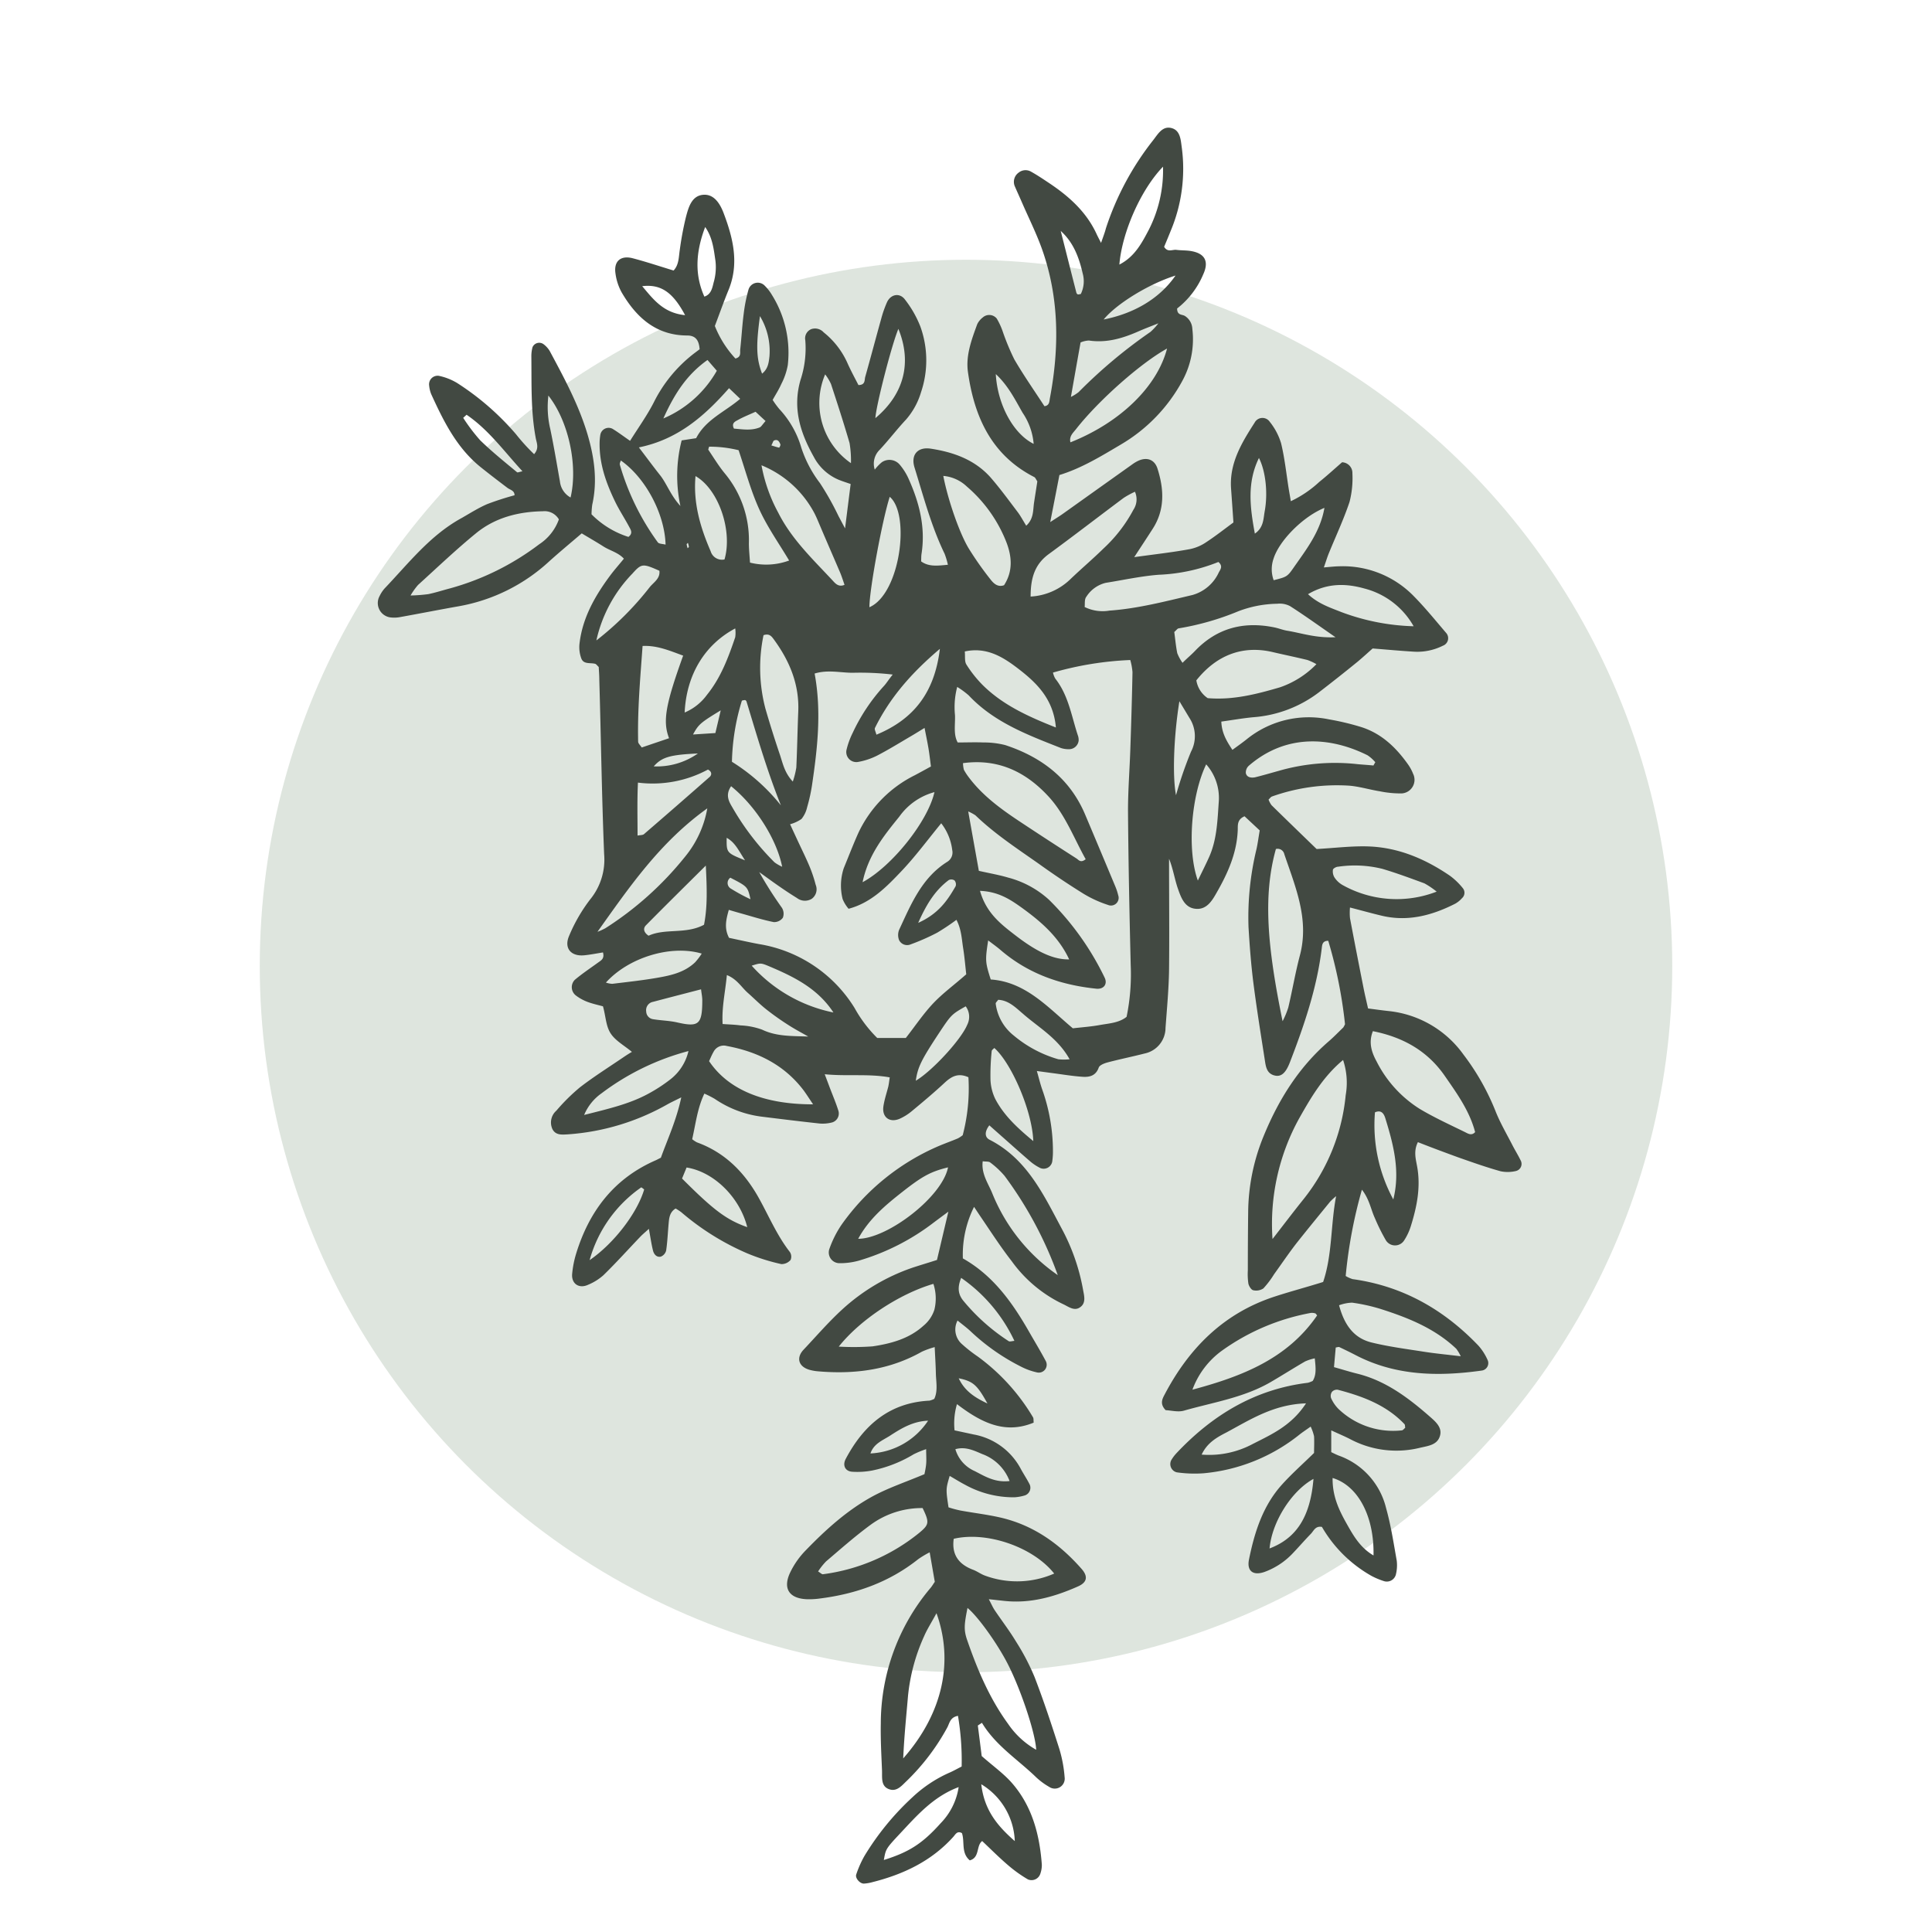
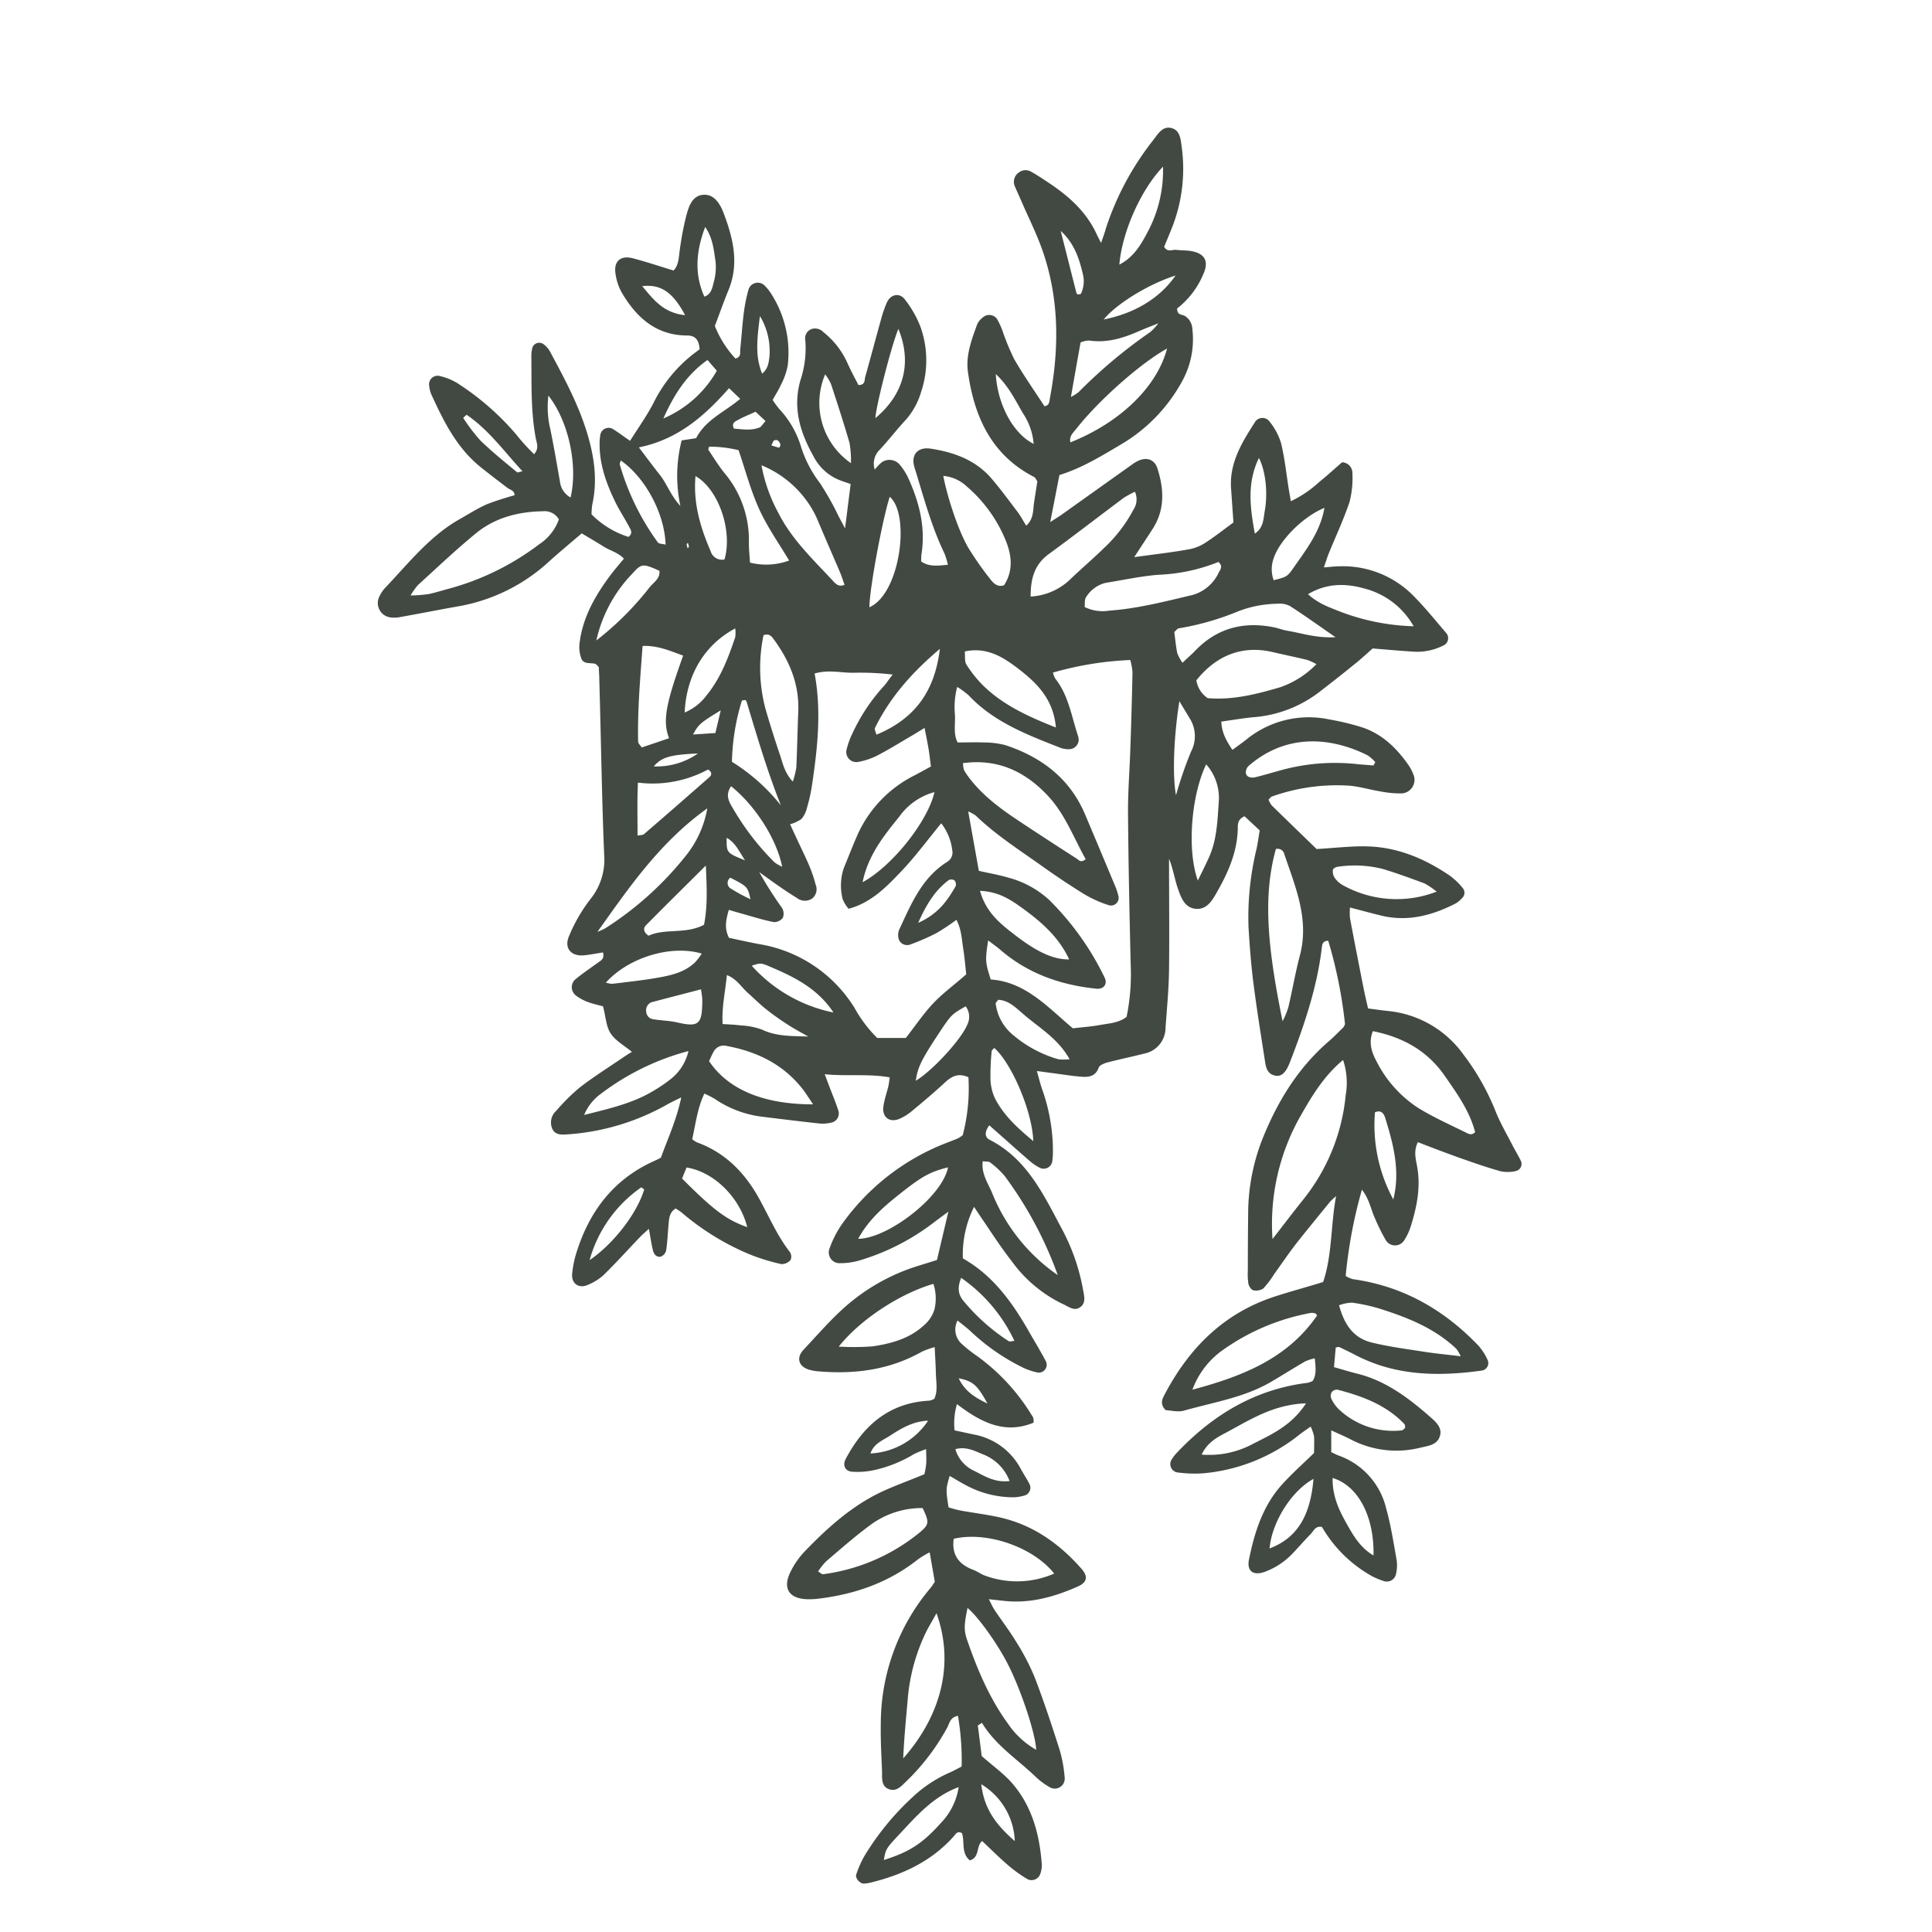
<svg xmlns="http://www.w3.org/2000/svg" id="Layer_1" data-name="Layer 1" viewBox="0 0 400 400">
  <defs>
    <style>.cls-1{fill:#dee5de;}.cls-2{fill:#424942;}</style>
  </defs>
-   <circle class="cls-1" cx="200" cy="200" r="146.22" />
  <path class="cls-2" d="M202.45,357.25c.29,2.27.58,4.55.8,6.32,2.39,2.11,4.7,3.73,6.45,5.8,4.05,4.77,5.55,10.58,6,16.69a5.4,5.4,0,0,1-.29,1.81,1.91,1.91,0,0,1-2.59,1.24,27.69,27.69,0,0,1-4.11-2.94c-1.85-1.58-3.57-3.31-5.36-5-1.28.94-.45,3.42-2.57,4-1.84-1.56-1-3.81-1.62-5.64-1-.56-1.36.3-1.81.79-4.51,5-10.29,7.73-16.69,9.35a8.57,8.57,0,0,1-1.81.31c-.84,0-1.85-1.15-1.57-1.91a21.75,21.75,0,0,1,1.68-3.79,55.73,55.73,0,0,1,9.92-12.15,27.27,27.27,0,0,1,7.67-5.11c.84-.36,1.63-.82,2.55-1.28a55.59,55.59,0,0,0-.76-10.49c-1.68.29-1.75,1.59-2.24,2.45a45.89,45.89,0,0,1-8.35,11c-1,.93-2,2.25-3.54,1.78-1.9-.58-1.54-2.44-1.6-3.93-.13-3.24-.32-6.48-.25-9.72a43.55,43.55,0,0,1,10.3-28.07c.3-.35.52-.75.88-1.26-.33-1.88-.66-3.83-1.06-6.11a20.15,20.15,0,0,0-2.36,1.41c-6,4.77-12.86,7.2-20.35,8.15a16,16,0,0,1-2.77.15c-3.65-.17-5-2.26-3.36-5.62A17.18,17.18,0,0,1,166.8,321c4.2-4.34,8.68-8.4,14-11.27,3.23-1.73,6.75-2.9,10.6-4.52.06-.35.27-1.21.35-2.09s0-1.83,0-3.09a20.07,20.07,0,0,0-2.58,1.06,27,27,0,0,1-8.57,3.36,16.24,16.24,0,0,1-4.12.26c-1.5-.08-2.09-1.32-1.38-2.66,3.71-7,9.05-11.64,17.33-12.06a4.12,4.12,0,0,0,1-.37c.78-1.64.37-3.5.33-5.31s-.15-3.38-.24-5.41a18.17,18.17,0,0,0-2.65.95c-6.7,3.79-13.93,4.71-21.47,4.07a9.38,9.38,0,0,1-1.82-.32c-2.25-.65-2.79-2.48-1.21-4.16,2.65-2.81,5.18-5.75,8-8.33a41.31,41.31,0,0,1,14.62-8.67c1.6-.53,3.21-1,5-1.58l2.36-10c-1.43,1.06-2.26,1.67-3.08,2.29A47.33,47.33,0,0,1,177.82,261a14.49,14.49,0,0,1-4.09.53,2.22,2.22,0,0,1-2-3,21.7,21.7,0,0,1,2.48-4.93,47.59,47.59,0,0,1,20.25-16.37c1.28-.54,2.58-1,3.86-1.54a6.44,6.44,0,0,0,1-.66,38.14,38.14,0,0,0,1.18-12c-2.06-.92-3.41-.22-4.77,1-2.25,2.1-4.61,4.08-7,6.06a10.76,10.76,0,0,1-2.34,1.48c-2.13,1-3.83-.22-3.49-2.51.2-1.37.65-2.7,1-4.05.13-.57.19-1.15.31-1.95-4.47-.8-8.75-.19-13.46-.65l1.07,2.84c.6,1.58,1.27,3.14,1.77,4.75a1.93,1.93,0,0,1-1.53,2.44,7.71,7.71,0,0,1-2.29.18c-4-.43-7.95-.92-11.93-1.41a22.12,22.12,0,0,1-9.86-3.7,20.26,20.26,0,0,0-2.15-1.09c-1.43,3-1.77,6.11-2.52,9.44a5.76,5.76,0,0,0,1,.66c6,2.18,10.06,6.47,13,11.89,2,3.65,3.64,7.49,6.22,10.8a1.74,1.74,0,0,1,.15,1.65,2.47,2.47,0,0,1-1.91.86,41.56,41.56,0,0,1-7-2.2A53.11,53.11,0,0,1,141.08,251a10.41,10.41,0,0,0-1.2-.79c-1.25.75-1.35,2-1.45,3.16-.17,1.85-.24,3.7-.51,5.53a1.83,1.83,0,0,1-1.1,1.27c-.86.2-1.44-.48-1.63-1.28-.33-1.33-.52-2.69-.85-4.47-.74.68-1.28,1.12-1.76,1.62-2.55,2.66-5,5.4-7.67,8a11.3,11.3,0,0,1-3.13,1.95c-1.9.89-3.51-.2-3.32-2.26a20.92,20.92,0,0,1,.79-4.07c2.69-8.85,7.83-15.65,16.5-19.43.28-.12.55-.28,1.08-.54,1.36-3.8,3.19-7.66,4.22-12.49-1.31.65-2.07,1-2.81,1.41a48.52,48.52,0,0,1-20.6,6.24c-1.27.07-2.58.24-3.26-1.07a3.25,3.25,0,0,1,.81-3.83,39.77,39.77,0,0,1,4.93-4.87c2.93-2.25,6.07-4.22,9.12-6.3.5-.34,1-.66,1.59-1-1.58-1.32-3.41-2.3-4.4-3.82s-1-3.49-1.59-5.61c-.89-.25-2.07-.5-3.18-.91a9.58,9.58,0,0,1-2.41-1.32,2.17,2.17,0,0,1-.23-3.27c1.53-1.28,3.2-2.4,4.82-3.57.62-.45,1.35-.79,1-2.09-1.27.2-2.55.46-3.85.59-2.75.28-4.27-1.44-3.17-4a33.57,33.57,0,0,1,4.38-7.58,13,13,0,0,0,2.88-9.35c-.49-12-.65-24.07-1-36.11,0-.92-.08-1.84-.12-2.65-.33-.3-.51-.6-.76-.66-1-.26-2.36.15-2.84-1.09a6.71,6.71,0,0,1-.38-3.08c.62-5.39,3.23-9.91,6.39-14.16.83-1.11,1.75-2.14,2.8-3.43-1.18-1.29-2.87-1.66-4.22-2.52s-2.89-1.75-4.51-2.72c-2.27,1.94-4.49,3.78-6.64,5.71a37.12,37.12,0,0,1-18.77,9.37c-4.09.72-8.17,1.53-12.25,2.26a6.32,6.32,0,0,1-1.84.07,3,3,0,0,1-2.34-4.45,7,7,0,0,1,1-1.53c5-5.24,9.45-11.05,16-14.62,1.75-1,3.44-2.08,5.27-2.87a59.32,59.32,0,0,1,5.66-1.83c0-1-.9-1.1-1.48-1.54-1.84-1.39-3.68-2.8-5.48-4.24-5-4-7.72-9.53-10.3-15.17a6.33,6.33,0,0,1-.42-1.78,1.77,1.77,0,0,1,2-2,12.05,12.05,0,0,1,3.8,1.49,55.22,55.22,0,0,1,12.18,10.6,40.7,40.7,0,0,0,3.75,4.13c1.08-1.22.54-2.3.36-3.23-1.08-5.66-.86-11.38-.93-17.08a7.07,7.07,0,0,1,.24-1.83,1.51,1.51,0,0,1,2.31-.61,5.08,5.08,0,0,1,1.23,1.35c3,5.59,6,11.13,7.83,17.23,1.42,4.79,2.12,9.64,1,14.62a16,16,0,0,0-.15,2,18.59,18.59,0,0,0,7.64,4.68c1-.76.47-1.49.15-2.09-.94-1.77-2.06-3.45-2.93-5.26-1.82-3.77-3.23-7.67-3.19-12a11.21,11.21,0,0,1,.16-1.83,1.74,1.74,0,0,1,2.5-1.21c1.17.71,2.27,1.55,3.65,2.5,1.69-2.7,3.49-5.2,4.89-7.92a29.11,29.11,0,0,1,8.46-10.25l1.05-.79c-.14-1.83-.8-2.83-2.54-2.85-6.45,0-10.56-3.72-13.6-8.92a11.11,11.11,0,0,1-1.28-3.91c-.39-2.54,1.06-3.81,3.57-3.16,2.82.74,5.6,1.67,8.46,2.54,1.12-1.2,1.05-2.77,1.28-4.26A64.45,64.45,0,0,1,142,45c.54-2.06,1.2-4.58,3.75-4.68,2.2-.08,3.4,2,4.11,3.91,1.93,5.12,3.2,10.33,1,15.75-1,2.42-1.86,4.89-2.86,7.51a21.76,21.76,0,0,0,4.26,6.74c1.29-.34.91-1.27,1-1.93.27-2.46.4-4.93.72-7.38a32.43,32.43,0,0,1,1-5,2,2,0,0,1,3.38-.74A9.23,9.23,0,0,1,159.78,61a22.59,22.59,0,0,1,3.32,14.61,13.78,13.78,0,0,1-1.34,3.9c-.49,1.12-1.16,2.15-1.79,3.29a17.83,17.83,0,0,0,1.4,1.91,19.84,19.84,0,0,1,4.54,8,24.61,24.61,0,0,0,3.86,7.32,59,59,0,0,1,3.84,6.83l1.35,2.54c.44-3.49.78-6.22,1.16-9.19-1-.35-1.82-.6-2.62-.94a10.34,10.34,0,0,1-5-4.66c-2.81-5-4.45-10.1-2.77-15.92a20.9,20.9,0,0,0,1-8.22A2.06,2.06,0,0,1,168,68.13a2.41,2.41,0,0,1,2.53.68,16.93,16.93,0,0,1,5,6.53c.69,1.52,1.49,3,2.2,4.38,1.47,0,1.23-1.06,1.4-1.67,1.13-4,2.18-8,3.3-12a23.24,23.24,0,0,1,1.22-3.49c.78-1.68,2.65-2,3.72-.53a22.23,22.23,0,0,1,3.18,5.57,20.62,20.62,0,0,1,.13,13.63,15.17,15.17,0,0,1-3.09,5.63c-1.88,2-3.58,4.25-5.48,6.28a4,4,0,0,0-1,4.09,9.31,9.31,0,0,1,1.45-1.52,2.79,2.79,0,0,1,3.75.53,12.29,12.29,0,0,1,1.73,2.72c2.27,5,3.62,10.17,2.75,15.72-.07.45-.05.92-.08,1.55,1.6,1.15,3.37.9,5.54.7a15.74,15.74,0,0,0-.67-2.26c-2.77-5.71-4.37-11.85-6.24-17.88-.81-2.63.65-4.31,3.35-3.9,4.66.71,9,2.23,12.29,5.84,2,2.28,3.84,4.81,5.7,7.26.63.83,1.12,1.78,1.79,2.85,1.59-1.46,1.38-3.19,1.62-4.78s.47-3,.68-4.4c-.29-.42-.4-.77-.64-.89-8.87-4.54-12.43-12.5-13.73-21.76-.48-3.41.76-6.71,1.93-9.9a4,4,0,0,1,1.16-1.4,2,2,0,0,1,2.88.25,14.53,14.53,0,0,1,1.17,2.49,49.56,49.56,0,0,0,2.46,5.95c1.93,3.32,4.14,6.47,6.24,9.7,1.1-.14,1-1.06,1.14-1.71,1.94-10.33,1.94-20.58-1.57-30.61-1.17-3.33-2.77-6.52-4.18-9.76-.49-1.13-1-2.24-1.5-3.39a2.34,2.34,0,0,1,.77-2.89,2.28,2.28,0,0,1,2.62-.17c1.21.68,2.37,1.45,3.52,2.22,4.17,2.76,7.85,6,10,10.67.18.4.39.78.92,1.83.57-1.62.82-2.28,1-3A59,59,0,0,1,238.77,29c.94-1.21,1.85-2.85,3.58-2.53,2.06.39,2.1,2.52,2.33,4.11a33.21,33.21,0,0,1-2.3,17.22c-.45,1.13-.92,2.25-1.36,3.3.73,1.22,1.72.53,2.53.63,1.07.14,2.17.07,3.22.28,2.73.53,3.54,2.16,2.36,4.76a17.58,17.58,0,0,1-5.42,7.1c0,1.45,1,1.18,1.6,1.54a3.32,3.32,0,0,1,1.55,2.68,17.94,17.94,0,0,1-2.05,10.73A34.09,34.09,0,0,1,232.12,92c-4.09,2.42-8.16,4.93-12.78,6.35-.61,3.14-1.19,6.13-1.9,9.74,1.21-.79,1.94-1.23,2.64-1.73q7.15-5.1,14.32-10.2a7.92,7.92,0,0,1,1.18-.72c1.83-.88,3.46-.33,4.07,1.59,1.35,4.26,1.56,8.49-1,12.46-1.14,1.78-2.31,3.54-3.82,5.86,4.3-.6,8-1,11.57-1.67a9.25,9.25,0,0,0,3.37-1.45c1.92-1.26,3.73-2.69,5.6-4.06-.17-2.46-.33-4.75-.49-7-.38-5.27,2.2-9.5,4.88-13.67a1.83,1.83,0,0,1,3.13-.17,13.19,13.19,0,0,1,2.34,4.42c.76,3.13,1.09,6.36,1.6,9.56.12.71.25,1.42.42,2.46a23.21,23.21,0,0,0,5.9-4c1.66-1.33,3.23-2.78,4.71-4.06A2.21,2.21,0,0,1,280,98a19.68,19.68,0,0,1-.59,5.91c-1.22,3.65-2.87,7.15-4.32,10.71-.32.8-.57,1.63-1,2.86,1.34-.11,2.23-.22,3.11-.23a20.48,20.48,0,0,1,15.47,6.14c2.38,2.41,4.52,5.06,6.73,7.64a1.65,1.65,0,0,1-.67,2.66,11.83,11.83,0,0,1-5.83,1.24c-2.77-.16-5.53-.42-8.71-.67-.86.76-2,1.81-3.15,2.77q-3.94,3.21-8,6.33a25.54,25.54,0,0,1-13.65,5.14c-2.14.21-4.25.58-6.53.9.09,2.32,1.06,4,2.3,5.85,1.12-.82,2.09-1.5,3-2.23a20.43,20.43,0,0,1,17-4.08,53.15,53.15,0,0,1,6.73,1.61c4.14,1.33,7.13,4.2,9.59,7.66a9.09,9.09,0,0,1,1.09,2,2.82,2.82,0,0,1-2.37,4.06,21.46,21.46,0,0,1-4.57-.45c-2.13-.34-4.22-1-6.36-1.16a40.07,40.07,0,0,0-15.9,2.24c-.26.08-.45.39-.73.64a4.67,4.67,0,0,0,.62,1.17c3.18,3.12,6.39,6.22,9.33,9.07,3.86-.21,7.39-.67,10.89-.53,6.16.25,11.67,2.62,16.72,6.07a14.2,14.2,0,0,1,2.65,2.55,1.5,1.5,0,0,1-.17,2.1,5.29,5.29,0,0,1-1.43,1.15c-4.79,2.42-9.78,3.75-15.17,2.47-2.1-.5-4.17-1.08-6.58-1.7a12.26,12.26,0,0,0,0,2.2c.91,4.84,1.86,9.69,2.82,14.53.26,1.34.59,2.67.92,4.17,1.48.19,2.83.38,4.19.53a21.81,21.81,0,0,1,15.55,9A49.52,49.52,0,0,1,309.61,230c.95,2.42,2.29,4.7,3.47,7,.56,1.1,1.22,2.15,1.76,3.26a1.51,1.51,0,0,1-1,2.19,7.29,7.29,0,0,1-3.15.05c-3-.84-5.87-1.86-8.78-2.88-2.73-1-5.44-2-8.35-3.15-.94,1.86-.43,3.52-.15,5.09.76,4.24-.06,8.29-1.31,12.29a11.76,11.76,0,0,1-1.36,2.92,2.23,2.23,0,0,1-3.85-.05,40.91,40.91,0,0,1-2.25-4.55c-.83-1.79-1.1-3.84-2.67-5.86a98.66,98.66,0,0,0-3.36,17.87,6.45,6.45,0,0,0,1.44.65c10.36,1.43,18.9,6.3,26.05,13.78a11.49,11.49,0,0,1,1.94,3.07,1.56,1.56,0,0,1-1.25,2.08c-9,1.26-17.87,1.12-26.19-3.23-1.09-.57-2.2-1.1-3.31-1.63-.12-.05-.3,0-.74.09-.11,1.25-.23,2.56-.36,4.06,1.78.5,3.36,1,5,1.4,5.86,1.5,10.51,5.05,14.94,8.93,1.14,1,2.5,2.21,2,3.89-.54,1.9-2.43,2.08-4.11,2.47A20.38,20.38,0,0,1,279.62,298c-1.21-.63-2.48-1.15-4-1.86v4.51c.46.22,1,.5,1.54.71a15.38,15.38,0,0,1,9.82,10.9c1,3.56,1.55,7.22,2.2,10.86a8,8,0,0,1-.15,2.75,1.94,1.94,0,0,1-2.45,1.5A15.69,15.69,0,0,1,284,326.3a27.43,27.43,0,0,1-10.31-10.17c-1.36-.25-1.69.81-2.28,1.42-1.29,1.32-2.5,2.73-3.78,4.07a15.19,15.19,0,0,1-5.74,3.8c-2.41.88-3.79-.12-3.3-2.54,1.14-5.64,2.86-11.1,6.8-15.48,2.05-2.28,4.36-4.32,6.67-6.58,0-1,.07-2.24,0-3.46a9.77,9.77,0,0,0-.7-2c-.91.65-1.65,1.13-2.33,1.67a37.1,37.1,0,0,1-19.88,8,26.19,26.19,0,0,1-5.52-.2,1.76,1.76,0,0,1-1.11-2.56,8.27,8.27,0,0,1,1.11-1.46c7.43-7.87,16.22-13.19,27.15-14.52a5.44,5.44,0,0,0,1-.38c.81-1.29.62-2.8.43-4.68a9.62,9.62,0,0,0-2,.64c-2.4,1.39-4.74,2.88-7.14,4.28-5.57,3.23-11.9,4.18-17.95,5.91-1.24.35-2.7-.06-3.78-.1-1.26-1.29-.7-2.33-.21-3.25,5-9.51,12.09-16.69,22.48-20.17,3.35-1.11,6.76-2,10.33-3.12,1.92-5.67,1.54-11.78,2.69-17.77a13.4,13.4,0,0,0-1.24,1.14c-2.34,2.87-4.69,5.73-7,8.65-1.6,2.07-3.07,4.25-4.6,6.37a19.2,19.2,0,0,1-2.22,2.94,2.68,2.68,0,0,1-2.1.38c-.41-.08-.88-.83-1-1.34a13.44,13.44,0,0,1-.12-2.77q0-6,.07-12a42.26,42.26,0,0,1,3.19-15.78c3.08-7.53,7.28-14.28,13.5-19.65,1.05-.91,2-1.9,3-2.86a4.55,4.55,0,0,0,.36-.68A95.15,95.15,0,0,0,275,194.78c-1.26,0-1.26.89-1.35,1.59-1,8.19-3.63,15.91-6.58,23.54-.87,2.27-1.82,3.07-3.13,2.77-1.73-.4-1.87-1.91-2.08-3.25-.83-5.34-1.69-10.67-2.37-16-.48-3.82-.77-7.67-1-11.52a60,60,0,0,1,1.64-16.06c.27-1.19.42-2.41.68-3.92L257.67,169c-1.6.69-1.37,1.91-1.41,2.89-.19,4.79-2.11,9-4.41,13-.91,1.61-2,3.39-4.13,3.28-2.41-.12-3.17-2.27-3.83-4.13-.7-2-1-4.15-1.85-6.24,0,7.66.08,15.33,0,23-.06,4-.44,8-.73,12a5.44,5.44,0,0,1-4.34,5.32c-2.54.65-5.11,1.17-7.65,1.84-.68.18-1.66.56-1.84,1.07-.6,1.7-1.9,2-3.31,1.91-2.14-.14-4.27-.51-6.4-.78l-3.1-.42c.44,1.54.71,2.68,1.09,3.77A38.2,38.2,0,0,1,218,238.21a14.65,14.65,0,0,1-.15,2.3,1.8,1.8,0,0,1-2.49,1.31,10.29,10.29,0,0,1-1.93-1.25c-2.22-1.91-4.4-3.87-6.6-5.81l-2-1.77c-1,1.29-1,2.47.09,3,7.69,3.94,11.12,11.32,14.89,18.37A42.32,42.32,0,0,1,224.23,267c.21,1.19.64,2.6-.42,3.51-1.32,1.13-2.57,0-3.81-.55a27.86,27.86,0,0,1-10.53-8.84c-2.27-2.91-4.26-6-6.36-9.09-.42-.61-.83-1.24-1.44-2.16a22.15,22.15,0,0,0-2.32,10.67c6.28,3.54,10.27,9.16,13.74,15.24,1.15,2,2.36,4,3.42,6a1.63,1.63,0,0,1-1.78,2.37,13.59,13.59,0,0,1-3.45-1.26,43.75,43.75,0,0,1-10.2-7.14c-.85-.82-1.82-1.52-2.83-2.35a4,4,0,0,0,.92,4.89,29.85,29.85,0,0,0,3.26,2.56,42.31,42.31,0,0,1,11.44,12.58c.15.23.09.59.14,1.11-6,2.49-10.93-.06-15.88-3.83a14.15,14.15,0,0,0-.5,5.43l4,.86a13.81,13.81,0,0,1,9.73,7.15c.59,1.08,1.28,2.11,1.83,3.2a1.68,1.68,0,0,1-1,2.26A9.66,9.66,0,0,1,210,310a20.78,20.78,0,0,1-10.2-2.6c-1.07-.56-2.1-1.21-3.18-1.83-.8,2.74-.8,2.74-.24,6.51a24.2,24.2,0,0,0,2.43.65c2.72.5,5.48.82,8.18,1.43,6.89,1.55,12.35,5.44,16.94,10.66,1.37,1.56,1.16,2.79-.74,3.63-4.85,2.15-9.86,3.58-15.26,3l-3.21-.35c.54,1,.82,1.68,1.21,2.26,1.46,2.17,3.07,4.26,4.42,6.5a47.75,47.75,0,0,1,3.85,7.36c1.88,4.89,3.53,9.87,5.12,14.86a27.24,27.24,0,0,1,1.1,5.88,2.06,2.06,0,0,1-3.19,2,14.27,14.27,0,0,1-2.93-2.21c-3.76-3.59-8.23-6.44-11-11.06Zm37.6-290.4c-1.43.58-2.87,1.11-4.28,1.73-3.29,1.45-6.64,2.47-10.32,1.92a5.07,5.07,0,0,0-1.73.4c-.67,3.74-1.3,7.3-2,11.28a9,9,0,0,0,1.6-1,103.74,103.74,0,0,1,14.88-12.47,12.51,12.51,0,0,0,1.8-2l.72-.44Zm-40,134.87c-.2-1.76-.35-3.6-.64-5.41s-.35-3.9-1.39-5.87a46.51,46.51,0,0,1-4,2.67,45.17,45.17,0,0,1-5.47,2.41,1.86,1.86,0,0,1-2.4-.87,2.9,2.9,0,0,1,0-2.13c2.47-5.31,4.7-10.81,10-14.11a2.26,2.26,0,0,0,1-2.41,11.23,11.23,0,0,0-2.28-5.55c-2.85,3.47-5.39,6.93-8.32,10s-6.16,6.46-10.86,7.7a7.23,7.23,0,0,1-1.23-2,11.43,11.43,0,0,1,.23-6.4c1-2.43,1.93-4.86,3-7.25a25.36,25.36,0,0,1,11.72-12c1.07-.57,2.13-1.15,3.33-1.81-.18-1.35-.31-2.56-.51-3.75s-.49-2.59-.81-4.23c-1.09.66-1.85,1.14-2.63,1.6-2.4,1.4-4.76,2.87-7.21,4.14a14.23,14.23,0,0,1-3.92,1.3,2.08,2.08,0,0,1-2.38-2.58,16.51,16.51,0,0,1,1.27-3.46,38.51,38.51,0,0,1,6.38-9.6c.58-.61,1-1.34,1.9-2.45a58,58,0,0,0-8.28-.37c-2.56,0-5.16-.68-7.89.16,1.46,7.89.58,15.54-.55,23.17a34.92,34.92,0,0,1-1,4.5,5.9,5.9,0,0,1-1.17,2.44,7.58,7.58,0,0,1-2.36,1.09c.54,1.19,1,2.17,1.45,3.14.84,1.82,1.74,3.62,2.52,5.46a28.52,28.52,0,0,1,1.33,3.94,2.43,2.43,0,0,1-.82,2.9,2.7,2.7,0,0,1-3.05-.16q-1.77-1.09-3.48-2.28c-1.46-1-2.89-2.06-4.34-3.09a80.53,80.53,0,0,0,4.69,7.38,2.32,2.32,0,0,1,.2,2.07,2.22,2.22,0,0,1-1.89.9c-2.25-.45-4.45-1.15-6.66-1.77-.84-.23-1.68-.48-2.64-.76-.56,2-1,3.79.05,5.79,2.05.43,4.14.91,6.24,1.3a28.61,28.61,0,0,1,19.75,13.22,27.34,27.34,0,0,0,4.69,6.21h5.92c1.88-2.4,3.52-4.85,5.51-7S197.4,204.05,200.05,201.72Zm.41-33.72c.77,4.34,1.5,8.37,2.2,12.3,2.2.5,4.17.83,6.08,1.4a20.09,20.09,0,0,1,8.45,4.59,58,58,0,0,1,11.5,16.09c.67,1.35-.16,2.47-1.7,2.32-7.38-.76-14.11-3.1-19.82-8-.78-.67-1.63-1.27-2.58-2-.64,4.16-.61,4.49.53,8.09,7.24.5,11.84,5.79,17,10.11,1.93-.22,3.77-.35,5.58-.68s4-.43,5.55-1.7a43.8,43.8,0,0,0,.85-10.71c-.26-10.65-.48-21.29-.56-31.93,0-4.32.35-8.63.49-13,.18-5.24.34-10.48.44-15.72a13.08,13.08,0,0,0-.46-2.51,67.85,67.85,0,0,0-16,2.6,4.37,4.37,0,0,0,.47,1.24c2.78,3.51,3.37,7.89,4.74,11.95a2.74,2.74,0,0,1,.1.91,2,2,0,0,1-1.83,1.76,5.21,5.21,0,0,1-1.81-.23c-6.89-2.72-13.86-5.31-19.12-10.91a17.78,17.78,0,0,0-2.38-1.75,16.32,16.32,0,0,0-.46,5.84c.08,1.93-.37,4,.56,5.66,1.93,0,3.62-.07,5.31,0a17.69,17.69,0,0,1,4.56.55c7.5,2.48,13.37,6.91,16.53,14.41q3.15,7.45,6.26,14.91a11.28,11.28,0,0,1,.57,1.76,1.59,1.59,0,0,1-2.13,2,24,24,0,0,1-5-2.28c-3.14-1.95-6.2-4-9.22-6.17-4.53-3.19-9.19-6.23-13.21-10.1A9.83,9.83,0,0,0,200.46,168Zm63,88.53c2.15-2.77,4.27-5.57,6.47-8.31a40.66,40.66,0,0,0,8.68-21.47,14.84,14.84,0,0,0-.54-7.29c-4.05,3.35-6.6,7.67-9.08,12.07A45.2,45.2,0,0,0,263.46,256.53ZM85,123.29a33.3,33.3,0,0,0,3.67-.28c1.51-.31,3-.8,4.46-1.18a54.29,54.29,0,0,0,18.5-9.14,10.29,10.29,0,0,0,4.08-5.16,3.43,3.43,0,0,0-3.32-1.68c-5.06.09-9.83,1.3-13.78,4.51-4.17,3.4-8.07,7.13-12.06,10.75A14.23,14.23,0,0,0,85,123.29Zm199.24,90.2c-.94,2.36-.26,4.39.78,6.29a24.71,24.71,0,0,0,8.88,9.78c3,1.8,6.25,3.28,9.41,4.83.61.3,1.36.82,2.1,0-1.15-4.38-3.76-8-6.3-11.66C295.49,217.51,290.4,214.72,284.23,213.49ZM199.38,158a6,6,0,0,0,.18,1.37,11.93,11.93,0,0,0,1,1.54c3,4,7,6.83,11.13,9.55q5.56,3.68,11.19,7.28c.44.28.84,1,1.9.15-2.42-4.32-4.19-9.13-7.6-12.88C212.53,159.92,206.81,157,199.38,158Zm66.17,53.43a18.36,18.36,0,0,0,1.17-2.81c.85-3.58,1.46-7.22,2.4-10.78,2-7.49-.92-14.2-3.22-21a1.41,1.41,0,0,0-1.74-1.06C261.46,185.47,262.38,196,265.55,211.45Zm7-73.92a11.47,11.47,0,0,0-1.87-.87c-2.38-.58-4.78-1.07-7.17-1.63-6.14-1.45-11.59.54-15.82,5.85a5.49,5.49,0,0,0,2.35,3.68c5.22.45,10.15-.83,15-2.25A19.21,19.21,0,0,0,272.53,137.53Zm-59.15-14a12.84,12.84,0,0,0,8.31-3.69c2.23-2.13,4.58-4.12,6.78-6.28a30.24,30.24,0,0,0,6.17-8,3.89,3.89,0,0,0,.32-3.73,18.52,18.52,0,0,0-2.33,1.27c-5.19,3.87-10.31,7.83-15.53,11.65C214.18,116.88,213.37,119.77,213.38,123.56Zm-49.24,38.25a17.08,17.08,0,0,0,.71-2.86c.18-3.85.24-7.7.4-11.55.24-5.66-1.8-10.53-5.08-15-.44-.6-.93-1.26-2.11-.84a33.15,33.15,0,0,0,.41,15.27q1.42,4.88,3.05,9.68C162.11,158.23,162.5,160.07,164.14,161.81Zm31.13-63.28c.91,4.79,3.28,11.78,5.29,15.1A68.1,68.1,0,0,0,205.1,120c.62.79,1.48,1.64,2.78,1.16,1.83-2.85,1.65-5.82.51-8.83a29.17,29.17,0,0,0-8.22-11.6A8.06,8.06,0,0,0,195.27,98.53Zm19.24,263.73c-.2-3.58-3.31-12.77-6-17.93-2.24-4.3-6.18-9.73-8.22-11.37-.68,3.4-.8,4.55-.07,6.65,2.12,6.13,4.63,12.08,8.49,17.37A17.29,17.29,0,0,0,214.51,362.26Zm10.05-236.53a8.37,8.37,0,0,0,5.11.74c5.85-.41,11.51-1.9,17.19-3.23a8.55,8.55,0,0,0,5.46-4.68c.34-.63.91-1.3-.08-2.16a37.12,37.12,0,0,1-12.41,2.65c-3.66.29-7.28,1.09-10.92,1.67a6.59,6.59,0,0,0-4,2.86C224.48,124.07,224.65,125,224.56,125.73ZM272.7,272.34c-.2-.22-.27-.38-.37-.41a2.35,2.35,0,0,0-.9-.11,45.59,45.59,0,0,0-18.55,7.9,17.32,17.32,0,0,0-6,8C257,285,266.49,281.4,272.7,272.34ZM193.89,334c-1.12,2.06-1.95,3.34-2.54,4.71A39.25,39.25,0,0,0,188,351.06c-.36,4.21-.8,8.4-1,13C195.37,354.55,197.42,343.8,193.89,334ZM302.43,280.8a8.73,8.73,0,0,0-.92-1.55c-4.47-4.24-10-6.44-15.75-8.27a37.18,37.18,0,0,0-5.83-1.28,8.69,8.69,0,0,0-2.69.54c1.07,4,3,6.81,6.78,7.72,3.56.87,7.22,1.34,10.85,1.91C297.24,280.24,299.63,280.46,302.43,280.8ZM168.34,228.64c-.85-1.27-1.32-2-1.86-2.76-4-5.35-9.54-8.12-16-9.32a2.37,2.37,0,0,0-2.74,1.2c-.38.65-.66,1.36-.93,1.94C150.74,225.56,158.07,228.66,168.34,228.64Zm-26.9-92.9c-2.87-1.05-5.39-2.14-8.4-2-.48,6.67-1.07,13.22-.92,19.81,0,.37.43.72.74,1.21l5.66-1.92C137.18,149.34,137.77,145.92,141.44,135.74Zm77.17,14.88c-.52-6.07-4.19-9.43-8.06-12.38-3-2.27-6.35-4.33-10.8-3.36.1,1-.08,2.05.33,2.7a24.73,24.73,0,0,0,3.41,4.29C207.61,145.93,212.74,148.3,218.61,150.62Zm57.89-18.69c-3.67-2.54-6.48-4.57-9.41-6.44a4.58,4.58,0,0,0-2.63-.49,23.45,23.45,0,0,0-8.09,1.56A56,56,0,0,1,244,130.1c-.25.05-.45.38-.88.75.19,1.37.32,2.89.62,4.38a9.09,9.09,0,0,0,1.09,2c1-1,1.85-1.69,2.58-2.46,4.54-4.75,10.07-6.17,16.4-4.88.9.18,1.77.54,2.67.69C269.49,131.07,272.41,132.13,276.5,131.93ZM169.38,325.35c.51.31.77.61,1,.58a39.75,39.75,0,0,0,20-8.62c2-1.68,2.06-2.12.64-5.08a17.89,17.89,0,0,0-10.75,3.45c-3.21,2.35-6.2,5-9.24,7.59A13.8,13.8,0,0,0,169.38,325.35Zm4.28-46.55a53.26,53.26,0,0,0,7-.05c3.82-.57,7.58-1.58,10.54-4.28a7.08,7.08,0,0,0,2.26-3.33,9.7,9.7,0,0,0-.21-5.33C186.29,267.84,178.1,273.2,173.66,278.8Zm-16-182.47a32.85,32.85,0,0,0,3.48,9.84c2.75,5.46,7.14,9.61,11.23,14,.51.55,1.21,1.47,2.48.91-.35-1-.66-2-1.07-2.91-1.33-3.11-2.69-6.21-4-9.31-.43-1-.82-2-1.34-2.93A21.62,21.62,0,0,0,157.66,96.33Zm60.6,229.46c-4.4-5.54-14-8.8-20.8-7.2-.46,3.25,1,5.28,4,6.41.86.32,1.62.91,2.49,1.22A19.17,19.17,0,0,0,218.26,325.79ZM123.7,192.92a13.13,13.13,0,0,0,1.62-.73,67.9,67.9,0,0,0,16.46-14.75,21.65,21.65,0,0,0,4.66-10.08C136.58,174.42,130.26,183.72,123.7,192.92ZM146.81,92.48c-.09.36-.21.57-.15.65,1.11,1.64,2.14,3.35,3.39,4.87a21.61,21.61,0,0,1,5,14.48c0,1.34.15,2.69.23,4a13.74,13.74,0,0,0,8.1-.43c-2.09-3.51-4.49-6.89-6.18-10.6-1.76-3.87-2.85-8-4.28-12.24A25.23,25.23,0,0,0,146.81,92.48ZM219,264a79.66,79.66,0,0,0-11-20.53,17.88,17.88,0,0,0-3-2.8c-.29-.23-.84-.15-1.54-.24-.32,2.56,1.09,4.5,1.94,6.54A37.77,37.77,0,0,0,219,264Zm65.33-105.48.41-.71a7.78,7.78,0,0,0-1.61-1.44c-7.57-3.77-16.78-4.57-24.58,2.17a1.89,1.89,0,0,0-.61,1.54c.2.87,1.08,1,1.87.86,1.64-.4,3.26-.88,4.89-1.33a42.11,42.11,0,0,1,16.45-1.39C282.16,158.31,283.23,158.38,284.29,158.48Zm13.16,26.12a17,17,0,0,0-2.58-1.75c-2.88-1.06-5.76-2.13-8.69-3a23.67,23.67,0,0,0-9.15-.45c-.4,0-1.06.36-1.1.63a2.38,2.38,0,0,0,.34,1.63,4.89,4.89,0,0,0,1.66,1.54A22.92,22.92,0,0,0,297.45,184.6Zm-4.79-54.94a16.36,16.36,0,0,0-10.16-7.84c-3.88-1.1-7.78-1.18-11.73,1.16,2.15,2,4.63,2.8,7,3.74A46.11,46.11,0,0,0,292.66,129.66Zm-51-57.58c-5.47,3-14.22,10.74-18.89,16.69-.61.78-1.5,1.5-1.19,2.77C231.82,87.53,239.58,80.13,241.65,72.08ZM202.9,184.44c1.3,4.63,4.38,6.94,7.39,9.26,4.61,3.55,8,5,11.07,4.93-2.19-4.71-5.9-7.88-9.9-10.76C209.11,186.19,206.68,184.6,202.9,184.44Zm-56.77-5.23c-4.63,4.6-8.55,8.46-12.4,12.37-.56.57-.56,1.4.55,2.15,3.45-1.59,7.69-.25,11.48-2.27C146.5,187.68,146.36,183.92,146.13,179.21Zm-25.19,51.63c5-1.27,9.36-2.26,13.28-4.39a32.42,32.42,0,0,0,4.6-3,10.36,10.36,0,0,0,3.72-5.84,51.75,51.75,0,0,0-18,8.75A10.33,10.33,0,0,0,120.94,230.84ZM132.27,92.63c1.65,2.16,3,4,4.39,5.75s2.15,4.13,4.21,6.38a29.6,29.6,0,0,1,.26-13.58l3-.46c2-3.88,5.93-5.43,9.12-8.15l-2.31-2.2C145.8,86.21,140.28,91,132.27,92.63ZM248,182.31c1-2.07,1.68-3.41,2.3-4.79,1.69-3.74,1.76-7.75,2.05-11.75a10.51,10.51,0,0,0-2.62-7.52C246.65,164.61,245.7,175.91,248,182.31ZM132,173c.54-.12,1.06-.07,1.33-.3q6.82-5.88,13.59-11.84c.45-.39.52-1.1-.35-1.53a24.14,24.14,0,0,1-14.49,2.7C131.9,165.77,132,169.28,132,173Zm35.38,41.63c-1.43-.82-2.9-1.59-4.28-2.49a55,55,0,0,1-4.51-3.21c-1.33-1.06-2.52-2.27-3.79-3.39s-2.23-2.85-4.31-3.66c-.33,3.52-1.08,6.64-.88,10.13,1.32.1,2.52.12,3.71.29a14.85,14.85,0,0,1,4.47.88C160.85,214.64,164.08,214.47,167.41,214.61Zm10.28,41.85c6.06,0,17.41-8.65,18.62-14.79-3.6.89-5.27,1.79-9.51,5.12C183.32,249.53,179.93,252.34,177.69,256.46Zm92.72,34.07c-6.68.22-11.48,3.34-16.42,6-1.94,1-4,2.1-5.17,4.61A19.13,19.13,0,0,0,259.29,299C263.19,297,267.35,295.23,270.41,290.53ZM193.47,164a13.11,13.11,0,0,0-7.29,5.09c-3.25,4-6.45,8-7.59,13.56C184.63,179.4,192.07,170.13,193.47,164Zm-31.82,2.67c-2.8-7-4.91-14.23-7.09-21.43a.52.52,0,0,0-.3-.3,2.44,2.44,0,0,0-.66.12,46.13,46.13,0,0,0-2.06,12.66A39.9,39.9,0,0,1,161.65,166.71Zm52.28,69.54c-.24-6.3-4.56-16.15-8.07-19.24-.19.21-.53.42-.54.65a47.93,47.93,0,0,0-.25,6,10.11,10.11,0,0,0,1,3.93C207.83,230.88,210.48,233.4,213.93,236.25ZM180,125.72c6.35-2.72,8.54-19.21,4.21-22.86C182.71,107.47,180,122,180,125.72ZM198.48,370c-5.24,1.95-8.64,5.88-12.15,9.63-3,3.19-2.94,3.24-3.34,5.46,5.25-1.64,8-3.41,11.78-7.63A13.63,13.63,0,0,0,198.48,370Zm-53.2-172.57c-6.38-1.89-15.17.82-19.83,6a4.53,4.53,0,0,0,1.32.26c3-.37,6.11-.7,9.14-1.22s5.78-1.13,8-3.23A13.37,13.37,0,0,0,145.28,197.44Zm49.31-63.09c-5.91,5-10.35,10.12-13.44,16.37-.15.29.16.8.3,1.4C189.12,148.94,193.49,143.45,194.59,134.35Zm-52.84,13.18a11,11,0,0,0,4.64-3.69c2.85-3.52,4.4-7.69,5.83-11.9a6.39,6.39,0,0,0,0-1.82C145.86,133.49,142.11,139.75,141.75,147.53Zm90-92.74c3.18-1.63,4.66-4.47,6.13-7.27a27.08,27.08,0,0,0,2.91-13C236.21,39.24,232.31,48.06,231.75,54.79ZM290.94,295.6c-.07-.27,0-.63-.21-.8-3.77-3.94-8.66-5.73-13.76-7.07a1.38,1.38,0,0,0-1.2.44,1.47,1.47,0,0,0-.19,1.28,7.42,7.42,0,0,0,1.54,2.26,16.37,16.37,0,0,0,13.13,4.43C290.49,296.11,290.71,295.79,290.94,295.6ZM206.66,207c-.21.32-.54.58-.51.79a10,10,0,0,0,3.74,6.61,25.11,25.11,0,0,0,9.23,4.91,10.79,10.79,0,0,0,2.33,0c-2.46-4.42-6.47-6.6-9.75-9.5C210.26,208.59,208.8,207.09,206.66,207Zm57-86.86c2.6-.68,2.81-.66,4.07-2.47,2.64-3.81,5.61-7.5,6.48-12.52-4.43,1.79-9.38,6.79-10.54,10.53A6.63,6.63,0,0,0,263.71,120.15ZM150,115.83c1.72-5.92-1.21-14.52-6-17.26-.51,5.57,1,10.64,3.13,15.55A2.45,2.45,0,0,0,150,115.83Zm-26.48,16.73a62.85,62.85,0,0,0,11-11c.8-1,2.2-1.76,2-3.39-3.43-1.52-3.69-1.54-5.6.6A28.78,28.78,0,0,0,123.48,132.56ZM275.9,306c-.06,3.77,1.33,6.65,2.88,9.41,1.39,2.47,2.8,5,5.59,6.63C284.55,314,281.2,307.59,275.9,306ZM176.18,95.89a21.59,21.59,0,0,0-.29-4.17c-1.19-4.1-2.51-8.16-3.84-12.21a10.1,10.1,0,0,0-1.21-2A15.14,15.14,0,0,0,176.18,95.89ZM141.21,244c6.59,6.6,9.2,8.54,13.5,10.07-1.53-6.12-6.86-11.45-12.56-12.35Zm3.93-39.17c-3.46.9-6.7,1.73-9.93,2.59a1.75,1.75,0,0,0-1.42,2,1.65,1.65,0,0,0,1.4,1.59c1.66.28,3.37.3,5,.67,4.42,1,5.22.52,5.21-4.62C145.39,206.33,145.23,205.61,145.14,204.79ZM113.54,81.91a19.63,19.63,0,0,0,.39,6.92c.75,3.61,1.36,7.25,2,10.87a4.31,4.31,0,0,0,2.2,3.3C119.7,96.35,117.7,87.18,113.54,81.91Zm15,13.42c-.08.29-.28.62-.21.87a51.41,51.41,0,0,0,7.86,16.08c.24.34,1,.31,1.61.48C137.62,106.32,133.59,98.86,128.52,95.33ZM262.85,320.59c5.61-2.13,8.45-6.62,9.09-14.4C267.41,308.66,263.33,315.11,262.85,320.59Zm-90.32-111c-3.29-5-8.23-7.39-13.29-9.53-1.78-.75-1.81-.68-3.61-.13A30.94,30.94,0,0,0,172.53,209.62Zm-21.15-46.83c-1.32,1.9-.4,3.3.33,4.54a53.62,53.62,0,0,0,8.65,11.24,8.27,8.27,0,0,0,1.58.91C160.81,173.78,156.46,166.89,151.38,162.79Zm38.21,61c3.39-2,9.39-8.51,10.66-11.58a3.64,3.64,0,0,0-.31-3.83c-2.89,1.63-3,1.73-5.43,5.39C190.62,219.62,190,221,189.59,223.83Zm98.89,24.52c1.46-5.86,0-11.37-1.68-16.81-.23-.7-.71-1.81-2.13-1.17A32.31,32.31,0,0,0,288.48,248.35ZM186,68.09c-1.38,3.25-4.65,16-4.76,18.48C187.17,81.6,188.85,75.09,186,68.09Zm58.18,77.09c-1.21,7.55-1.44,15.67-.7,19.46a82.09,82.09,0,0,1,3.1-9,6.89,6.89,0,0,0-.32-7ZM199,264.57c-.89,2.17-.55,3.57.55,4.86a41.08,41.08,0,0,0,9.3,8.25c.19.12.55,0,1.17-.07A32.88,32.88,0,0,0,199,264.57Zm-76.94-3.66c5.08-3.49,9.85-9.76,11.3-14.61,0-.09-.38-.32-.58-.48A27.14,27.14,0,0,0,122.07,260.91ZM137.34,86.64a23.14,23.14,0,0,0,11.07-9.88l-1.93-2.23C142.19,77.57,139.64,81.53,137.34,86.64ZM146,47c-2.08,5.45-2.11,10.09-.17,14.41,1.4-.45,1.64-1.79,1.91-2.88a11.37,11.37,0,0,0,.39-4.51C147.78,51.7,147.56,49.23,146,47Zm113.79,63.49c1.85-1.26,1.77-3.08,2.05-4.62.71-3.87.17-8.4-1.19-11.05C258.14,99.94,258.8,105.05,259.81,110.52Zm-53.62-33c.37,6.34,3.66,12.35,7.84,14.41a13.45,13.45,0,0,0-2.29-6.44C210.17,82.76,208.77,79.89,206.19,77.47Zm2.86,229.16a9.54,9.54,0,0,0-5.69-5.61c-1.68-.72-3.46-1.6-5.54-1a7.13,7.13,0,0,0,4,4.53C203.89,305.64,206,307,209.05,306.63ZM243.38,57.05c-5.65,1.77-12.31,5.93-14.88,9.1C234.85,64.89,240.09,61.8,243.38,57.05ZM96.6,85.87l-.7.64a37.76,37.76,0,0,0,3.53,4.66c2.41,2.34,5,4.43,7.62,6.6.13.11.51-.08,1.12-.2C104.36,93.44,101.19,89,96.6,85.87Zm83.62,215.05a15.15,15.15,0,0,0,11.93-6.78c-3.2.12-5.63,1.64-8,3.18C182.66,298.25,180.88,298.93,180.22,300.92Zm22.94,68.49c.62,5.39,3.37,8.64,6.94,11.77A14.33,14.33,0,0,0,203.16,369.41Zm16.45-321.6c1.08,4.26,2.15,8.52,3.24,12.78a.59.59,0,0,0,.27.35c.12.05.29,0,.65-.07a6,6,0,0,0,.38-4.29C223.4,53.31,222.25,50.19,219.61,47.81ZM190.1,191.07c4.23-1.9,6.08-4.68,7.76-7.6a1.27,1.27,0,0,0-.24-1.19,1.24,1.24,0,0,0-1.18-.08C193.7,184.26,191.91,187,190.1,191.07ZM157.34,65.45c-.85,6.23-.74,8.82.44,11.91,1.25-1,1.38-2.3,1.53-3.59A14,14,0,0,0,157.34,65.45Zm-15.5-.2c-2.56-4.81-5.06-6.45-8.88-6C135.28,62,137.35,64.8,141.84,65.25Zm14.59,20c-1.46.66-2.58,1.1-3.61,1.68-.58.32-1.45.65-.86,1.81,1.73.13,3.54.47,5.31-.24.34-.14.56-.58,1.23-1.33Zm-7.21,61.82c-4.21,2.57-4.57,2.87-5.74,5l4.63-.3ZM144.49,156c-5.83.26-7.48.78-9.14,2.67A14.78,14.78,0,0,0,144.49,156Zm60,134.67c-2.16-3.93-3-4.69-6-5.31C199.78,288.12,202.05,289.46,204.53,290.62ZM155.38,186.18c-.59-2.61-.59-2.61-4.17-4.46a1.34,1.34,0,0,0,.13,2.27A37.31,37.31,0,0,0,155.38,186.18Zm-1.13-8.06c-1.39-2.13-2.05-3.69-3.8-4.66C150.41,176.57,150.41,176.57,154.25,178.12Zm5.45-85.9c.57.17,1.08.35,1.61.46.05,0,.33-.5.26-.68-.22-.57-.56-1.14-1.32-.79C160.05,91.31,160,91.68,159.7,92.22Zm-17.28,20.17c-.09.11-.26.22-.25.32a4.68,4.68,0,0,0,.2.8c.09-.11.27-.22.26-.31A4.59,4.59,0,0,0,142.42,112.39Z" />
</svg>